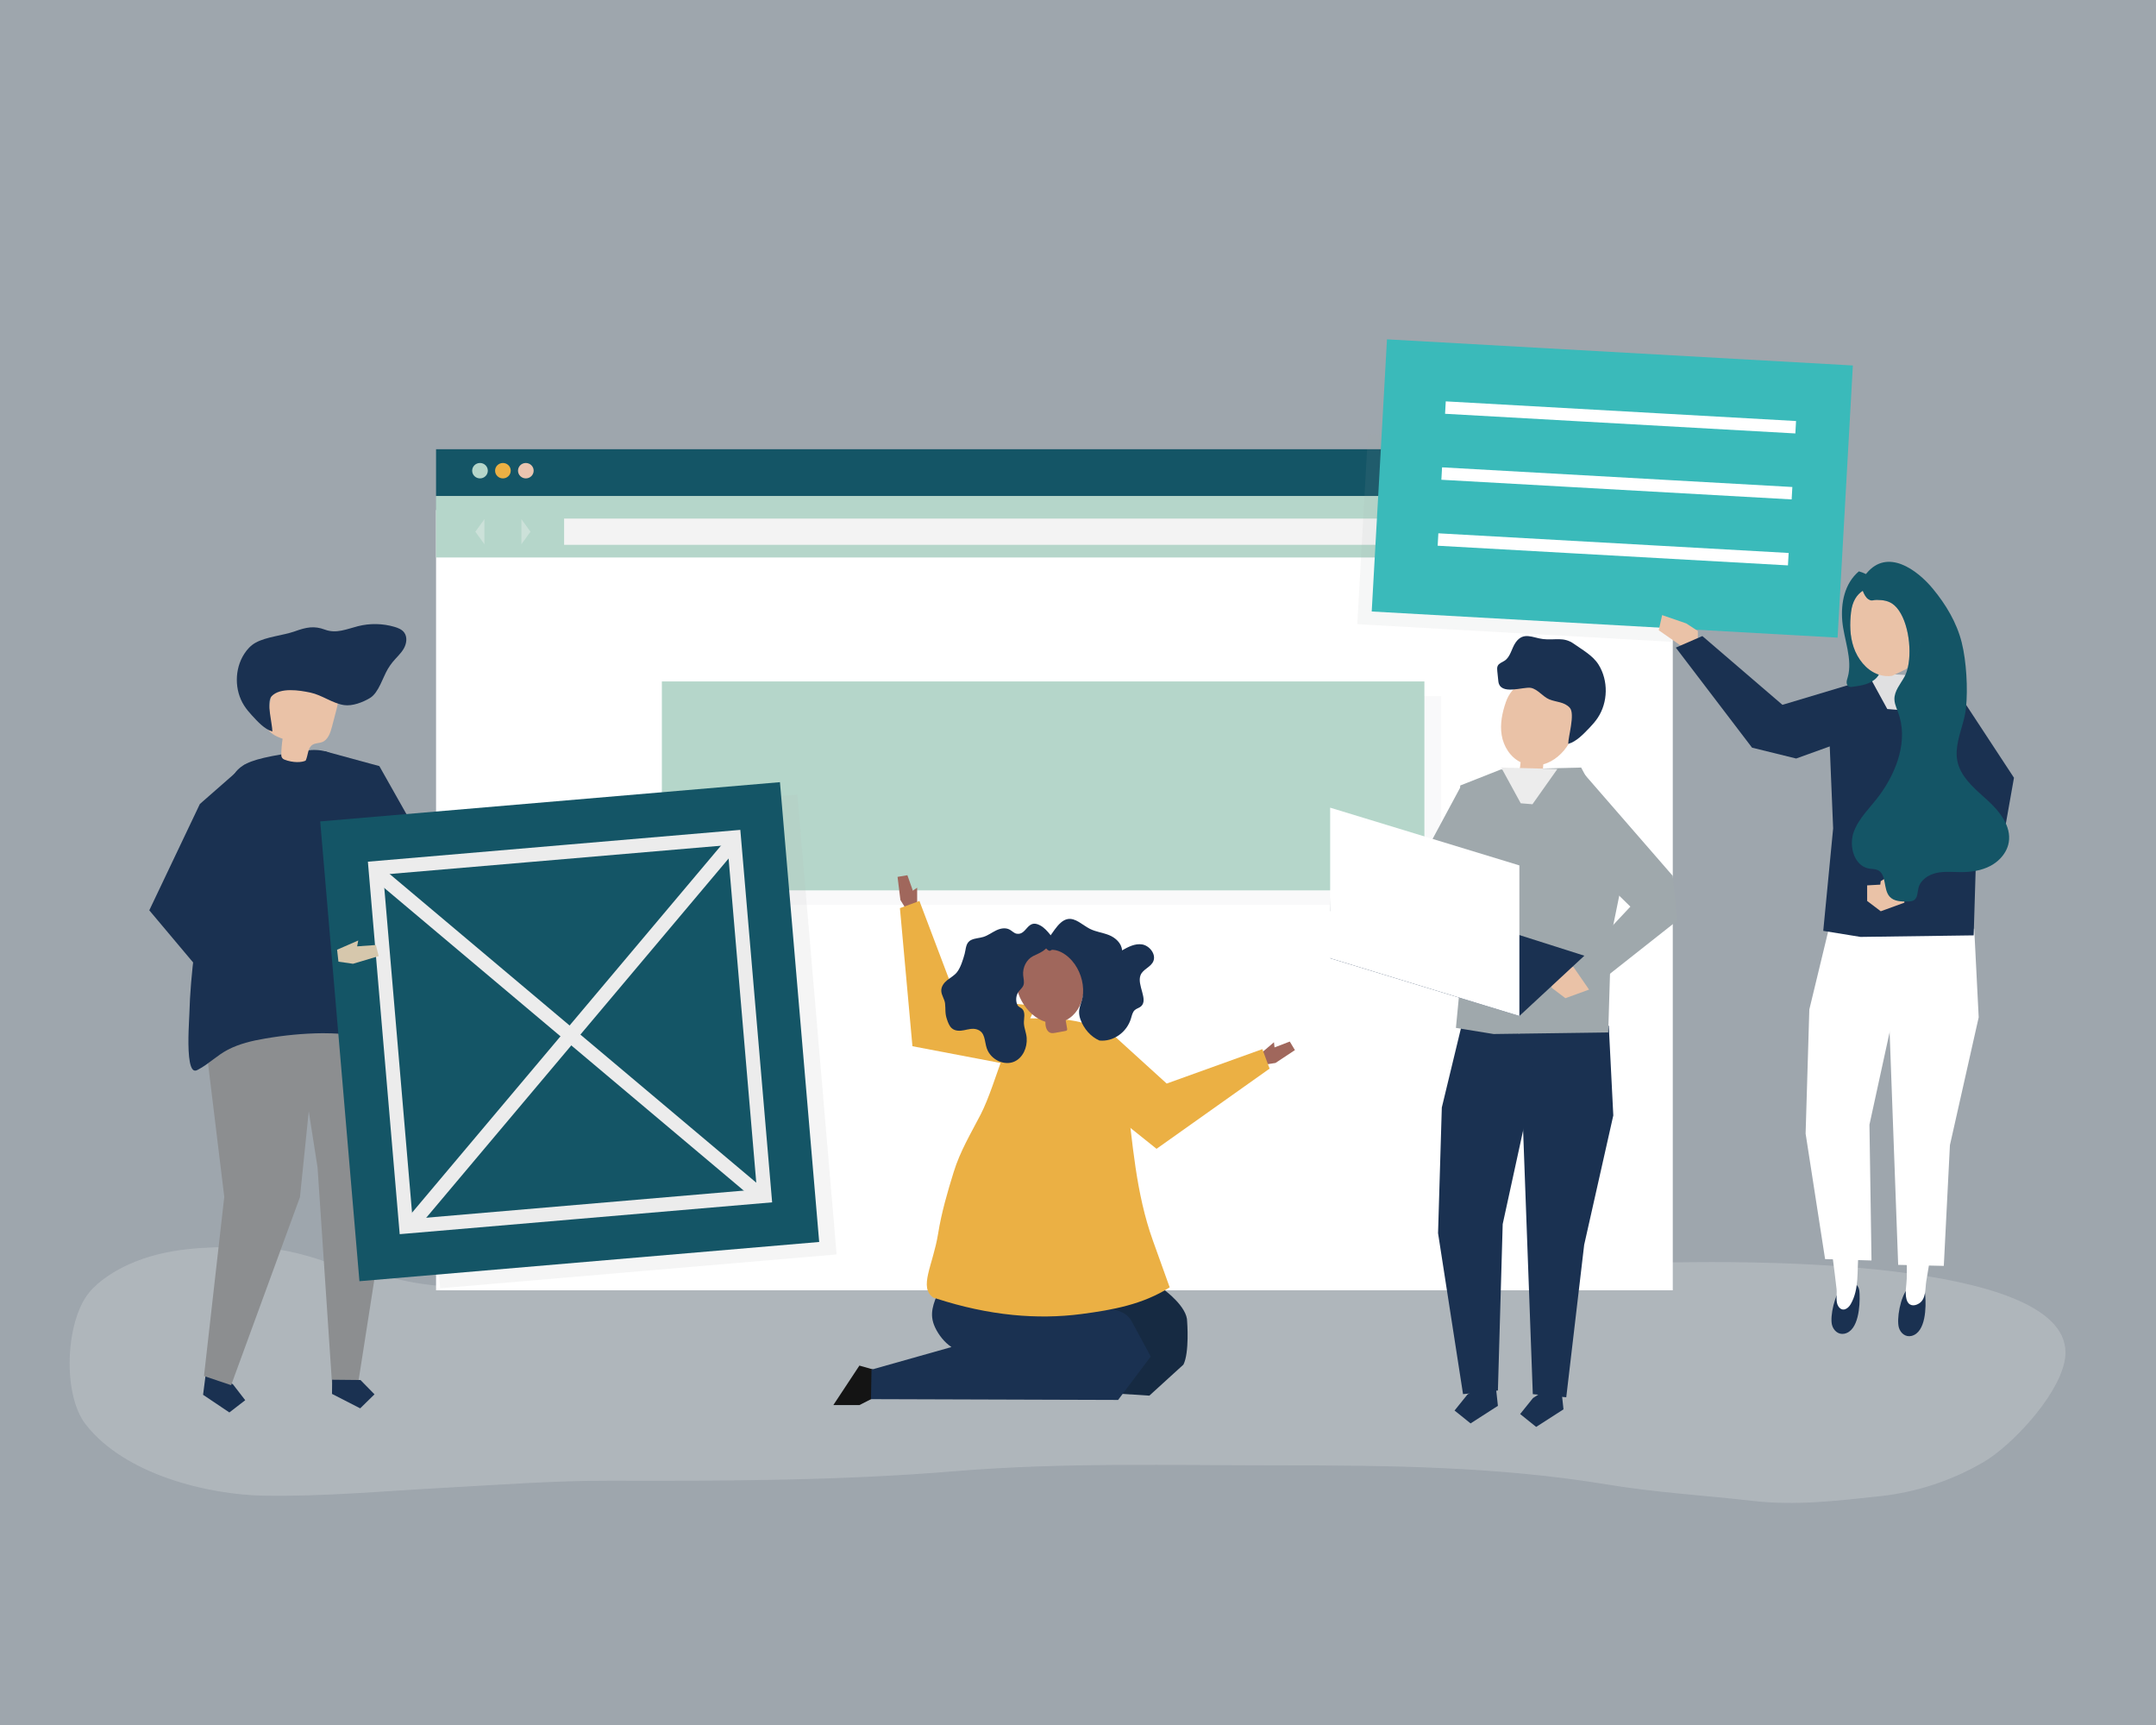
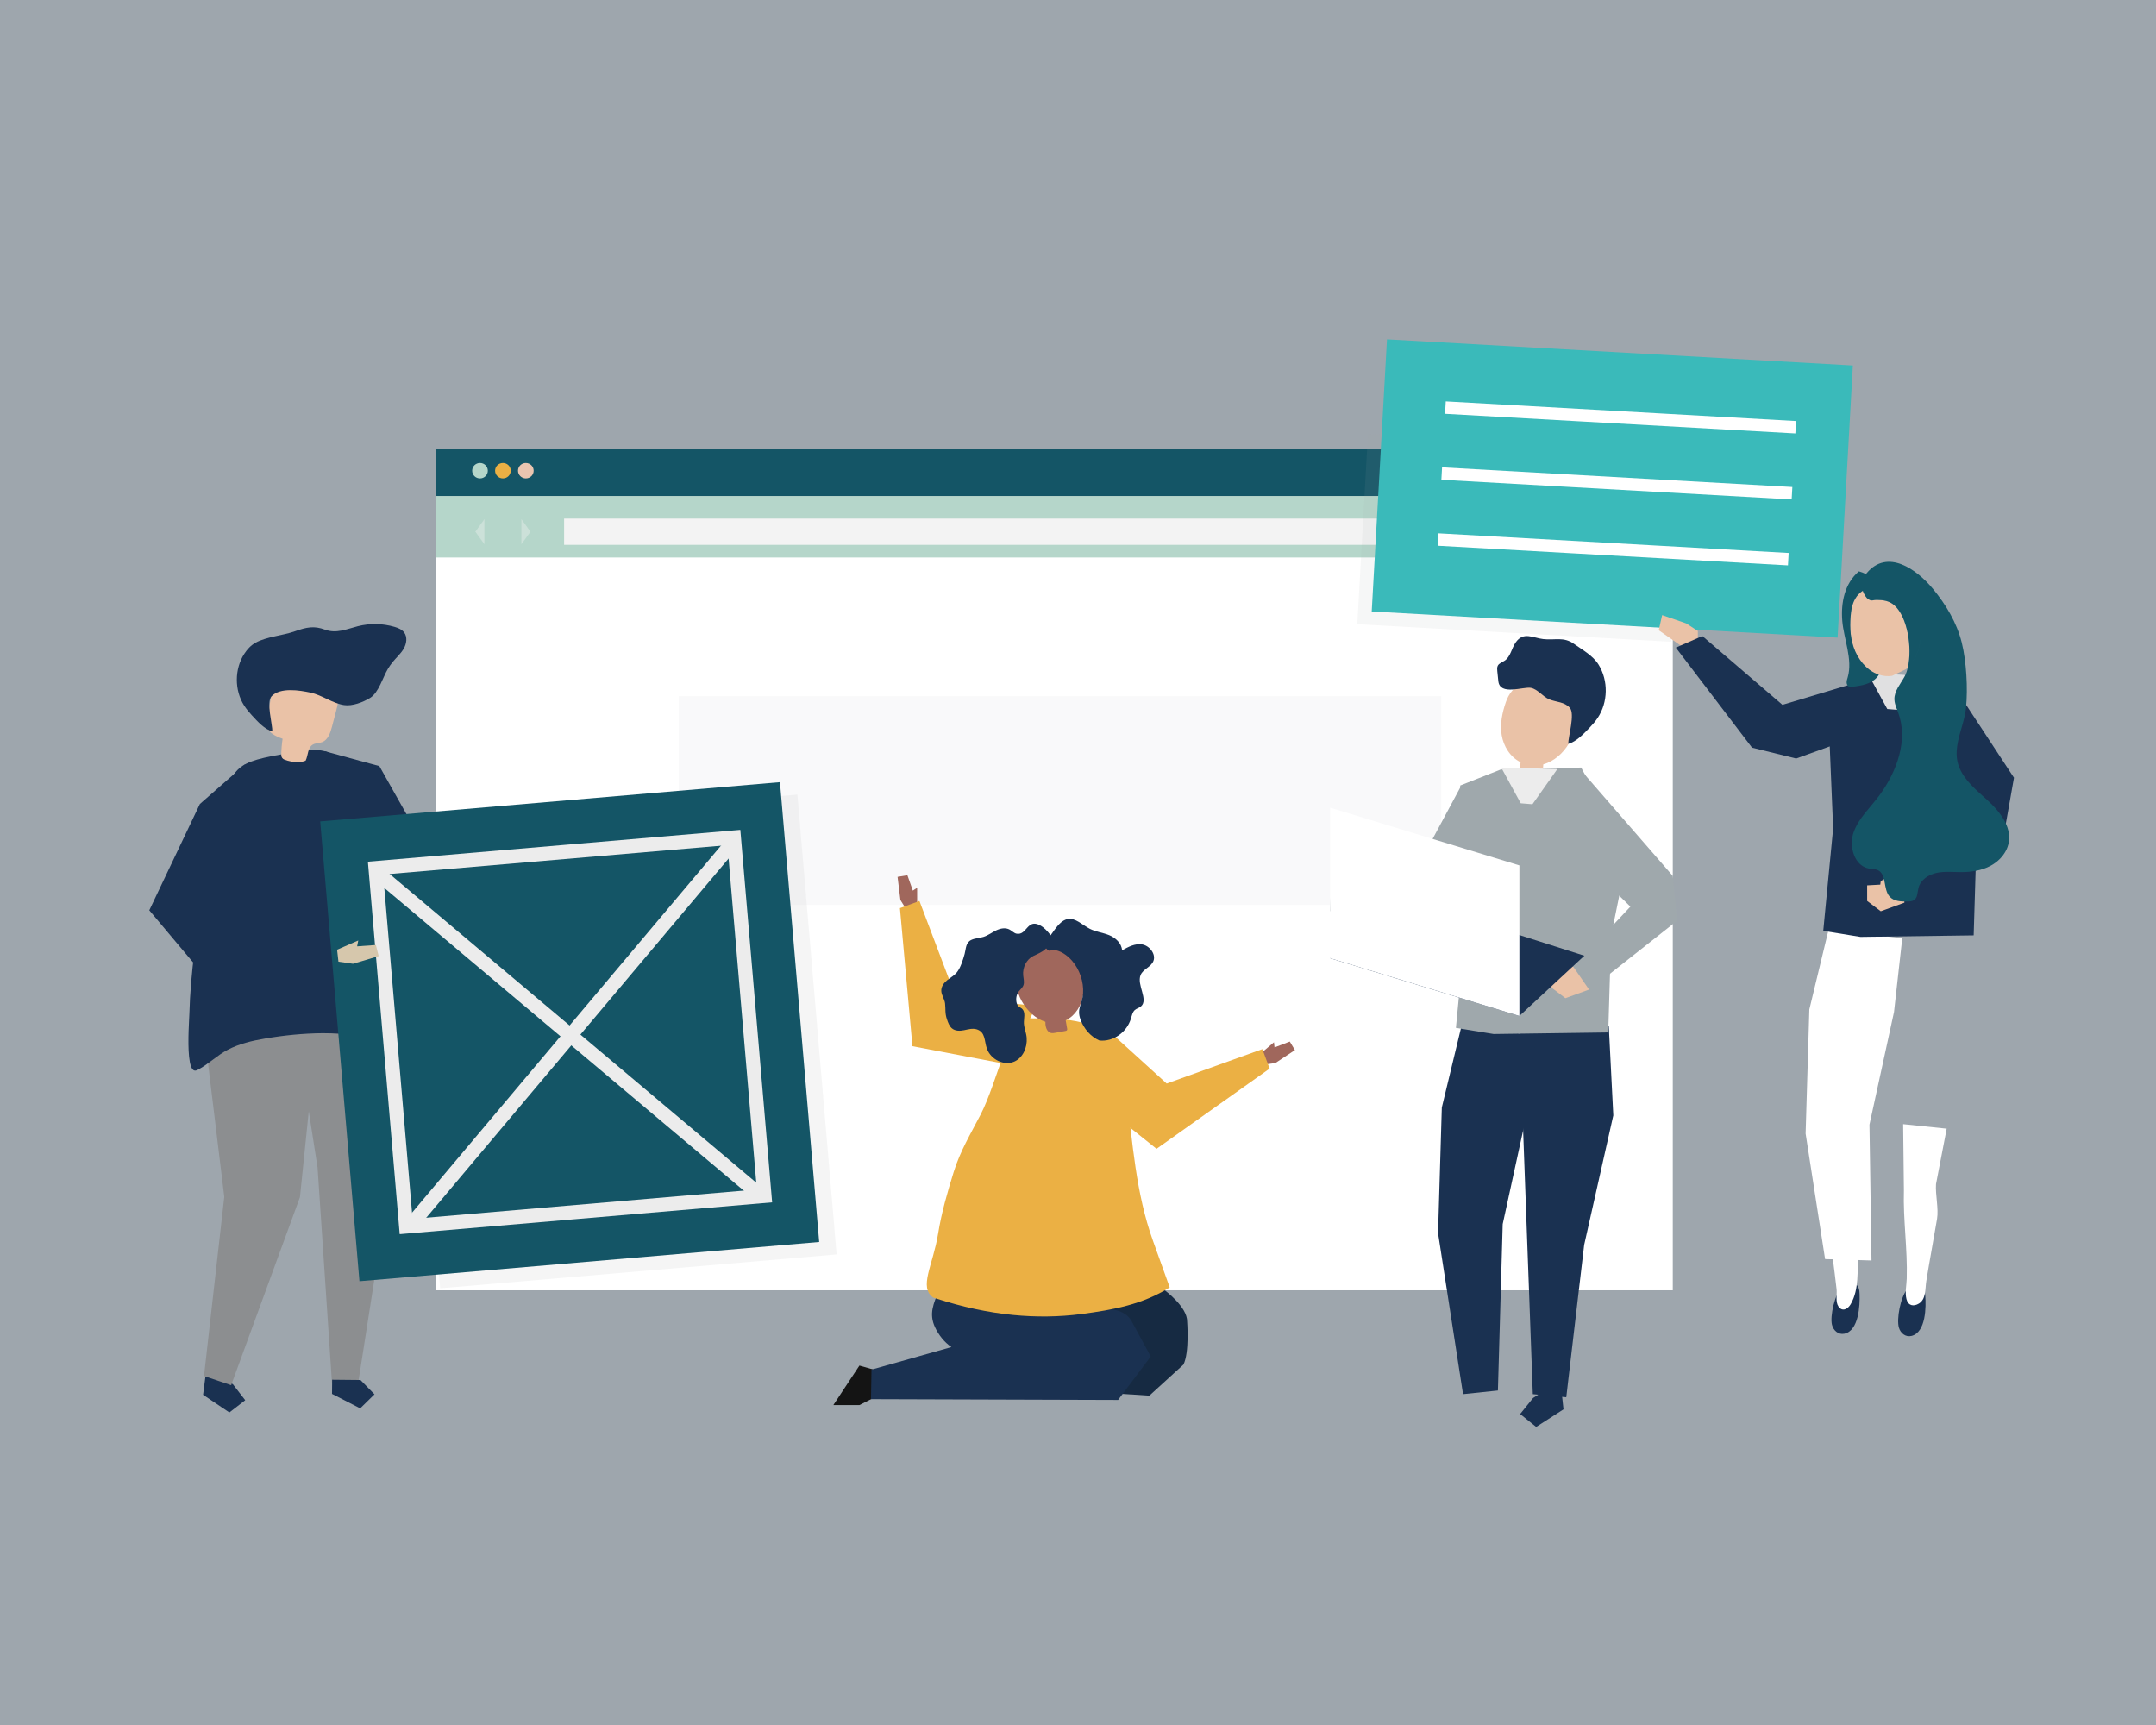
<svg xmlns="http://www.w3.org/2000/svg" version="1.1" x="0px" y="0px" viewBox="0 0 1000 800" style="enable-background:new 0 0 1000 800;" xml:space="preserve">
  <g id="Background">
    <rect y="0" style="fill:#9EA6AD;" width="1000" height="800" />
  </g>
  <g id="Shadow">
    <g style="opacity:0.2;">
-       <path style="fill:#F7F7F7;" d="M456.999,571.03c-27.109,0.1-54.218,0.907-81.279,4.635c-10.203,1.406-20.193,4.497-30.419,5.744    c-20.427,2.491-40.489,7.138-60.988,9.281c-16.508,1.726-33.085,2.745-49.545,4.935c-15.432,2.053-32.517,1.58-47.83-1.813    c-11.337-2.511-22.725-3.925-33.872-7.958c-12.469-4.512-26.015-7.738-39.006-7.622c-18.526,0.165-36.567,0.185-54.296,8.152    c-6.223,2.797-13.842,7.394-18.568,13.263c-10.819,13.436-12.283,46.961-1.481,60.896c18.194,23.453,57.026,32.656,82.528,33.09    c27.946,0.476,55.094-2.093,83.081-3.604c26.006-1.404,51.947-3.401,77.995-3.331c53.202,0.144,106.411,0,159.517-4.401    c49.894-4.135,99.913-2.716,149.917-2.716c51.276,0,102.206,0.499,153.113,8.939c22.181,3.678,44.778,4.965,67.069,7.541    c19.964,2.308,39.149-0.045,59.034-2.178c16.697-1.791,33.285-7.102,48.454-16.081c12.008-7.107,33.414-29.186,37.096-46.151    c10.323-47.559-145.485-46.416-169.408-46.309c-26.762,0.12-53.736,1.21-80.477-0.054c-11.248-0.531-22.331-3.254-33.31-6.238    c-10.935-2.972-21.952-2.216-33.042-3.465c-46.243-5.209-92.59-4.448-138.981-4.448    C487.207,571.138,472.103,570.975,456.999,571.03z" />
-     </g>
+       </g>
  </g>
  <g id="Object">
    <g>
      <g>
        <rect x="202.251" y="236.54" style="fill:#FFFFFF;" width="573.617" height="361.855" />
      </g>
      <g>
        <rect x="202.251" y="208.335" style="fill:#145566;" width="573.617" height="21.711" />
      </g>
      <g>
        <rect x="202.251" y="230.046" style="fill:#B5D6CA;" width="573.617" height="28.5" />
      </g>
      <g>
        <rect x="261.643" y="240.505" style="fill:#F3F3F3;" width="487.826" height="12.167" />
      </g>
      <g>
        <g>
          <ellipse style="fill:#B5D6CA;" cx="222.631" cy="218.29" rx="3.63" ry="3.572" />
        </g>
        <g>
          <ellipse style="fill:#EBB044;" cx="233.262" cy="218.29" rx="3.63" ry="3.572" />
        </g>
        <g>
          <ellipse style="fill:#EAC5B0;" cx="243.894" cy="218.29" rx="3.63" ry="3.572" />
        </g>
      </g>
      <g style="opacity:0.36;">
        <g>
          <polygon style="fill:#F3F3F3;" points="241.827,240.751 241.827,252.426 246.051,246.589     " />
        </g>
        <g>
          <polygon style="fill:#F3F3F3;" points="224.698,252.426 224.698,240.751 220.474,246.589     " />
        </g>
      </g>
    </g>
    <g>
      <g>
        <g>
          <polygon style="fill:#1A3151;" points="95.028,640.342 94.19,646.858 106.384,655.05 113.738,649.372 108.06,642.018       95.866,633.826     " />
        </g>
        <g>
          <g>
            <polygon style="fill:#8C8E90;" points="94.616,638.155 104.02,555.056 92.705,462.026 95.25,442.237 145.787,440.317        147.611,472.526 139.127,555.183 107.209,642.402      " />
          </g>
        </g>
        <g>
          <polygon style="fill:#1A3151;" points="150.531,348.372 175.951,355.296 205.35,407.39 191.424,420.284 171.825,397.074     " />
        </g>
        <g>
          <g>
            <polygon style="fill:#8C8E90;" points="182.869,449.63 183.002,533.488 166.123,641.44 153.973,641.319 147.295,541.488        131.665,441.568      " />
          </g>
          <g>
            <polygon style="fill:#1A3151;" points="153.992,646.443 167.065,653.143 173.7,646.64 167.196,640.005 154.057,639.874             " />
          </g>
        </g>
        <g>
          <g>
            <path style="fill:#1A3151;" d="M87.476,478.15c0.116-3.634,0.318-6.667,0.347-7.749c0.26-9.748,1.129-19.475,2.349-29.154       c1.094-8.674,2.474-30.206,3.958-38.827c1.226-7.117,5.496-24.883,8.582-31.484c7.674-16.417,5.303-17.934,39.011-22.809       c14.773-2.137,18.265,7.07,30.343,17.658c1.191,1.044,1.126,7.262,1.402,8.908c0.487,2.9,1.008,5.794,1.606,8.675       c0.47,2.264,0.988,4.522,1.57,6.764l-0.001-0.001c0,0,10.139,46.142,16.844,55.942c6.705,9.8,20.558,23.5-2.614,31.865       c-4.106,1.327-8.238,2.591-12.513,3.266c0,0-18.951-2.106-28.697-2.033c-8.976,0.067-17.989,0.975-26.813,2.497       c-5.901,0.986-11.922,2.42-17.201,5.177c-5.036,2.63-8.671,6.5-13.78,9.224c-0.484,0.258-1.015,0.525-1.565,0.449       C87.369,496.111,87.232,485.799,87.476,478.15z" />
          </g>
        </g>
        <g>
          <g>
            <path style="fill:#EAC2A7;" d="M141.762,352.757c-1.701,0.84-5.715,1.141-9.903-0.499c-0.844-0.33-1.413-1.144-1.402-2.05       c0.033-2.544,0.238-5.085,0.612-7.601c-3.141-1.104-6.77-2.76-7.318-6.044c-0.172-1.034,0.006-2.091,0.185-3.125       c0.738-4.272,1.476-8.544,2.215-12.815c0.255-1.477,0.527-2.998,1.33-4.264c1.41-2.221,4.146-3.193,6.738-3.643       c6.615-1.148,13.823,0.285,18.952,4.617c1.365,1.153,2.599,2.539,3.201,4.222c0.928,2.594,0.234,5.455-0.466,8.12       c-0.646,2.46-1.292,4.919-1.938,7.379c-0.743,2.829-1.815,6.045-4.541,7.106c-1.447,0.563-3.156,0.399-4.466,1.232       C142.653,346.861,142.964,350.296,141.762,352.757z" />
          </g>
          <g>
            <path style="fill:#1A3151;" d="M179.94,310.155c0.65-1.067,1.35-2.096,2.133-3.062c1.696-2.091,3.786-3.884,5.151-6.205       c1.365-2.321,1.845-5.468,0.207-7.605c-1.057-1.38-2.772-2.069-4.439-2.56c-5.493-1.617-11.421-1.726-16.971-0.314       c-5.285,1.345-10.016,3.573-15.336,1.586c-4.999-1.867-8.61-1.106-13.835,0.758c-5.654,2.017-13.244,2.493-18.362,5.341       c-2.137,1.189-3.843,3.048-5.172,5.101c-4.605,7.113-4.631,16.921-0.063,24.057c1.025,1.601,2.251,3.065,3.54,4.462       c2.667,2.893,5.858,6.466,9.527,7.538c0.087-3.283-2.903-13.633-0.382-16.323c4.001-4.269,13.046-2.78,18.009-1.729       c5.413,1.147,10.239,4.98,15.606,5.799c3.862,0.589,8.791-1.305,12.075-3.301C175.682,321.235,177.569,314.049,179.94,310.155z       " />
          </g>
        </g>
        <g>
          <polygon style="fill:#1A3151;" points="113.738,354.437 92.705,372.866 69.242,422.174 98.878,457.43 103.976,437.714     " />
        </g>
      </g>
    </g>
    <g style="opacity:0.06;">
      <g>
        <g>
          <g>
            <rect x="314.773" y="322.826" style="fill:#A0A1A3;" width="353.683" height="96.886" />
          </g>
        </g>
      </g>
    </g>
    <g>
      <g>
        <g>
          <g>
-             <rect x="306.983" y="316.033" style="fill:#B5D6CA;" width="353.683" height="96.886" />
-           </g>
+             </g>
        </g>
      </g>
    </g>
    <g>
      <g style="opacity:0.14;">
        <rect x="194.834" y="376.094" transform="matrix(0.996 -0.085 0.085 0.996 -40.073 26.189)" style="fill:#B5B7B8;" width="184.634" height="214.098" />
      </g>
      <g>
        <rect x="157.333" y="371.569" transform="matrix(0.996 -0.085 0.085 0.996 -39.77 24.234)" style="fill:#145566;" width="214.098" height="214.098" />
      </g>
      <g>
        <g>
          <g>
            <rect x="261.264" y="365.113" transform="matrix(0.644 -0.765 0.765 0.644 -273.336 373.164)" style="fill:#ECECEC;" width="6.553" height="230.694" />
          </g>
          <g>
            <rect x="149.193" y="477.184" transform="matrix(0.644 -0.765 0.765 0.644 -273.338 373.173)" style="fill:#ECECEC;" width="230.695" height="6.552" />
          </g>
        </g>
        <g>
          <path style="fill:#ECECEC;" d="M185.387,572.367l-14.753-172.745l172.745-14.754l14.754,172.745L185.387,572.367z       M177.719,405.593l13.639,159.688l159.688-13.639l-13.639-159.688L177.719,405.593z" />
        </g>
      </g>
    </g>
    <g>
      <polygon style="fill:#D6C7AC;" points="163.732,446.969 175.636,443.412 174.338,438.258 165.647,438.889 166.164,436.166     156.348,440.451 156.975,445.991   " />
    </g>
    <g>
      <g>
        <polygon style="fill:#141414;" points="406.127,635.442 398.611,633.316 386.515,651.639 398.611,651.639 405.895,647.924    " />
      </g>
      <g>
        <path style="fill:#162A42;" d="M540.257,598.412c0,0,10.501,7.693,10.366,14.489c0,0,1.118,14.321-1.724,19.961l-15.798,14.389     l-29.182-1.871l-9.421-41.355L540.257,598.412z" />
      </g>
      <g>
        <path style="fill:#1A3151;" d="M508.229,607.605c0,0,12.601-2.961,16.916,5.634l8.586,15.856l-15.129,20.151l-114.614-0.368     l0.232-13.688l37.08-10.466c-3.258-2.19-5.982-5.656-7.62-9.181c-2.936-6.318-0.644-10.996,1.719-16.933     c0.725-1.821,4.18-11.915,7.148-11.122C442.558,587.492,508.229,607.605,508.229,607.605z" />
      </g>
      <g>
        <g>
          <g>
            <polygon style="fill:#A0675C;" points="591.594,492.969 600.613,487.004 598.232,483.038 591.151,485.755 590.895,483.357        583.799,489.402 585.718,493.859      " />
          </g>
        </g>
        <g>
          <g>
            <polygon style="fill:#EBB044;" points="513.285,477.209 541.135,502.523 585.515,486.549 588.871,495.588 536.426,532.786        501.066,504.463      " />
          </g>
        </g>
      </g>
      <g>
        <g>
          <g>
            <polygon style="fill:#A0675C;" points="417.628,417.397 416.302,406.665 420.864,405.898 423.399,413.047 425.389,411.683        425.404,421.005 420.769,422.442      " />
          </g>
        </g>
        <g>
          <g>
            <polygon style="fill:#EBB044;" points="480.488,466.684 443.15,461.961 426.457,417.846 417.406,421.168 423.206,485.204        467.71,493.68      " />
          </g>
        </g>
      </g>
      <g>
        <g>
          <g>
            <path style="fill:#EBB044;" d="M534.743,575.356c-7.909-22.02-9.436-45.363-12.281-68.477       c-0.842-6.82-1.728-13.789-4.779-19.946c-3.503-7.07-9.032-10.682-15.396-12.546c-8.1-2.373-17.554-1.913-25.904-2.149       c-7.915,0.009-13.941,29.96-21.537,44.631c-4.655,8.991-9.494,16.967-12.514,26.708c-2.898,9.348-5.665,18.855-7.213,28.534       c-2.337,14.613-9.196,24.987-2.169,29.704c0.636,0.188,1.249,0.374,1.831,0.561c11.393,3.667,23.143,6.273,35.06,7.453       c10.571,1.046,21.27,0.951,31.806-0.435c14.422-1.898,28.373-4.398,40.881-12.359       C539.934,589.808,537.339,582.582,534.743,575.356z" />
          </g>
        </g>
      </g>
      <g>
        <g>
          <path style="fill:#A0675C;" d="M471.795,450.241c4.061-13.745,23.752-19.127,28.88-3.473c1.541,4.704,2.54,9.715,1.755,14.603      c-0.785,4.888-3.601,9.645-8.065,11.783c-0.026,0.012-0.051,0.022-0.077,0.035c0.218,1.255,0.436,2.509,0.654,3.764      c0.047,0.27,0.089,0.568-0.056,0.799c-0.165,0.264-0.507,0.343-0.814,0.399c-1.497,0.273-2.995,0.547-4.492,0.821      c-0.742,0.136-1.516,0.27-2.241,0.063c-1.588-0.452-2.304-2.315-2.426-3.962c-0.029-0.394-0.039-0.793-0.046-1.192      C475.863,471.121,469.14,459.226,471.795,450.241z" />
        </g>
        <g>
          <g>
            <path style="fill:#1A3151;" d="M495.216,426.233c3.616-0.659,6.825,2.764,10.238,4.505c2.839,1.448,6.015,1.753,8.948,2.935       c2.933,1.182,5.861,3.752,6.03,7.083c2.88-1.62,6.002-3.287,9.305-2.762c3.303,0.526,6.479,4.345,5.276,7.619       c-1.077,2.931-4.829,3.735-5.991,6.624c-1.84,4.569,3.758,11.39,0.191,14.497c-0.858,0.747-2.051,0.96-2.892,1.727       c-1.045,0.953-1.339,2.542-1.772,3.96c-1.962,6.427-8.235,10.788-14.591,10.145c-3.995-1.716-7.257-5.422-8.805-9.737       c-1.866-5.2,0.886-7.127,1.2-12.076c0.343-5.409-1.558-11.063-5.089-15.14c-2.298-2.653-5.536-4.899-8.886-5.108       c-1.362-0.085-0.898,1.034-2.46,0.033c-0.671-0.43-1.621-2.106-1.834-2.917C487.643,434.562,490.458,427.1,495.216,426.233z" />
          </g>
          <g>
            <path style="fill:#1A3151;" d="M456.143,434.505c-1.858,0.583-3.895,0.573-5.656,1.414c-2.644,1.264-2.391,4.042-3.071,6.486       c-0.753,2.705-1.858,6.339-3.556,8.479c-1.224,1.542-2.977,2.456-4.49,3.664c-1.513,1.208-2.882,2.965-2.781,5.051       c0.096,1.977,1.483,3.709,1.742,5.678c0.333,2.937-0.127,4.462,0.879,7.442c0.519,1.538,1.097,3.165,2.297,4.187       c1.582,1.346,3.769,1.247,5.68,0.864c1.911-0.384,3.879-0.982,5.795-0.406c4.154,1.248,3.523,5.429,4.73,8.877       c1.837,5.246,8.084,8.14,12.725,6.101c3.935-1.728,6.091-6.432,5.762-10.996c-0.165-2.285-1.145-4.387-1.286-6.675       c-0.136-2.206,1.009-5.305-1.049-6.993c-0.502-0.411-1.134-0.616-1.588-1.088c-0.367-0.382-0.581-0.903-0.721-1.425       c-0.486-1.812-0.149-3.815,0.882-5.248c0.741-1.03,1.825-1.799,2.259-3.027c0.498-1.406,0.015-3.016-0.127-4.547       c-0.343-3.702,1.567-7.405,4.61-8.938c2.005-1.01,3.822-1.627,5.554-3.12c0.264-0.227,4.196-3.937,4.326-3.168       c-0.226-1.34-1.05-2.492-1.881-3.546c-1.366-1.733-2.876-3.414-4.754-4.418c-6.072-3.244-6.099,4.756-10.917,3.861       c-1.162-0.216-2.066-1.246-3.125-1.843c-2.001-1.129-4.397-0.624-6.374,0.335C460.031,432.465,458.236,433.848,456.143,434.505       z" />
          </g>
        </g>
      </g>
    </g>
    <g>
      <g style="opacity:0.09;">
        <rect x="632.169" y="205.368" transform="matrix(0.998 0.056 -0.056 0.998 15.092 -39.118)" style="fill:#A0A1A3;" width="145.906" height="88.403" />
      </g>
      <g>
        <g>
          <rect x="639.869" y="163.428" transform="matrix(0.998 0.056 -0.056 0.998 13.876 -41.563)" style="fill:#3ABABA;" width="216.516" height="126.472" />
        </g>
        <g>
          <g>
            <rect x="670.567" y="190.801" transform="matrix(0.998 0.056 -0.056 0.998 12.034 -41.83)" style="fill:#FFFFFF;" width="162.798" height="5.771" />
          </g>
          <g>
            <rect x="668.849" y="221.41" transform="matrix(0.998 0.056 -0.056 0.998 13.747 -41.686)" style="fill:#FFFFFF;" width="162.798" height="5.771" />
          </g>
          <g>
            <rect x="667.131" y="252.018" transform="matrix(0.998 0.056 -0.056 0.998 15.459 -41.542)" style="fill:#FFFFFF;" width="162.798" height="5.771" />
          </g>
        </g>
      </g>
    </g>
    <g>
      <g id="XMLID_2141_">
        <g>
          <polygon style="fill:#1A3151;" points="724.457,646.907 725.182,653.608 712.503,661.76 705.077,655.783 711.054,648.357       723.732,640.205     " />
        </g>
        <g>
-           <polygon style="fill:#1A3151;" points="694.037,645.279 694.762,651.981 682.084,660.133 674.657,654.156 680.634,646.729       693.312,638.577     " />
-         </g>
+           </g>
        <g id="XMLID_2143_">
          <g id="XMLID_2152_">
            <g>
              <polygon style="fill:#1A3151;" points="748.285,517.299 734.771,577.331 726.464,648.014 710.95,646.563 704.644,474.967         746.185,475.721       " />
            </g>
          </g>
          <g id="XMLID_2150_">
            <g id="XMLID_2151_">
              <g>
                <polygon style="fill:#1A3151;" points="668.746,513.628 667.002,571.902 678.589,646.563 694.762,644.873 696.983,567.707          708.517,514.818 712.389,480.198 677.802,476.119        " />
              </g>
            </g>
          </g>
          <g id="XMLID_2149_">
            <g>
              <polygon style="fill:#9FA8AC;" points="696.107,356.859 733.369,355.969 754.974,396.149 747.295,433.784 745.927,478.821         692.774,479.547 675.285,476.707 679.929,428.585 677.266,364.303       " />
            </g>
          </g>
          <g id="XMLID_2148_">
            <g>
              <polygon style="fill:#EAC2A7;" points="736.962,452.607 737.164,458.892 726.071,462.93 719.677,458.085 719.673,450.769         725.846,450.424 726.039,448.815 728.06,447.515       " />
            </g>
          </g>
          <g id="XMLID_2147_">
            <g>
              <polygon style="fill:#9FA8AC;" points="734.605,358.74 775.873,406.215 777.889,427.009 737.183,459.143 729.88,448.575         756.206,420.467 730.703,395.501       " />
            </g>
          </g>
          <g id="XMLID_2146_">
            <g>
              <polygon style="fill:#9FA8AC;" points="694.762,381.205 675.353,420.006 654.426,424.165 616.953,422.569 617.664,404.651         656.088,404.651 677.785,364.303       " />
            </g>
          </g>
          <g id="XMLID_2144_">
            <g id="XMLID_2145_">
              <g>
                <path style="fill:#EAC2A7;" d="M698.44,325.639c5.617-16.332,27.178-10.211,31.622,4.331         c2.9,9.486-4.426,21.796-14.255,24.52c-0.043,0.373-0.076,0.722-0.077,1.018c-0.007,1.523-0.194,3.024-0.42,4.545         c-0.084,0.567-8.686-1.086-9.645-1.274c-0.336-0.066-0.71-0.157-0.891-0.439c-0.347-0.54,0.217-2.131,0.28-2.731         c0.074-0.708,0.149-1.417,0.223-2.125c-4.848-2.367-7.908-7.407-8.762-12.538C695.658,335.79,696.752,330.547,698.44,325.639         z" />
              </g>
            </g>
          </g>
        </g>
        <g id="XMLID_2142_">
          <g>
            <polygon style="fill:#ECECEC;" points="722.346,356.646 710.787,372.984 705.352,372.539 696.295,355.969      " />
          </g>
        </g>
        <g>
          <path style="fill:#1A3151;" d="M694.563,312.091c-0.028-0.271-0.056-0.542-0.084-0.813c-0.088-0.846-0.166-1.746,0.213-2.508      c0.602-1.209,2.086-1.618,3.206-2.372c2.745-1.848,3.186-5.677,5.069-8.399c3.62-5.233,7.939-2.188,12.744-1.62      c5.523,0.653,9.483-1.228,14.342,2.23c3.927,2.795,8.783,5.411,11.414,9.659c4.578,7.392,4.401,17.454-0.433,24.681      c-1.084,1.621-2.373,3.097-3.724,4.505c-2.796,2.913-6.143,6.512-9.929,7.536c-0.022-3.369,3.259-13.926,0.727-16.74      c-2.525-2.803-6.276-2.576-9.513-3.906c-2.992-1.229-5.368-4.725-8.527-5.334c-3.5-0.675-14.396,3.785-15.108-3.097      C694.826,314.638,694.695,313.364,694.563,312.091z" />
        </g>
      </g>
      <g>
        <g>
          <polygon style="fill:#1A3151;" points="704.723,471.179 734.862,443.231 649.792,416.187 616.953,444.402     " />
        </g>
        <g>
          <polygon style="fill:#FFFFFF;" points="704.723,471.179 616.953,444.402 616.953,374.568 704.723,401.345     " />
        </g>
      </g>
    </g>
    <g>
      <g>
        <polygon style="fill:#EAC2A7;" points="780.385,299.996 769.362,292.29 770.93,285.263 782.102,289.115 787.495,292.629      787.495,296.527    " />
      </g>
      <g id="XMLID_2125_">
        <g id="XMLID_2128_">
          <g id="XMLID_2138_">
            <g id="XMLID_2140_">
              <g>
                <path style="fill:#1A3151;" d="M885.105,597.197c1.137-1.252,2.465-1.936,3.965-1.7c1.441,0.227,2.736,1.203,3.331,2.509         c0.405,0.891,0.491,1.884,0.571,2.855c0.415,5.028,0.378,16.965-6.32,18.684c-2.814,0.722-5.143-1.278-5.894-3.805         C879.625,611.932,881.302,601.385,885.105,597.197z" />
              </g>
            </g>
            <g id="XMLID_2139_">
              <g>
                <path style="fill:#FFFFFF;" d="M882.723,521.348l0.351,30.667c-0.408,13.622,1.719,27.32,1.312,40.942         c-0.094,3.132-0.91,6.437-0.121,9.541c0.772,3.037,3.24,3.574,5.773,2.036c3.394-2.06,2.847-6.872,3.412-10.383         c1.553-9.646,3.374-19.248,4.996-28.882c0.795-4.724-0.844-11.343-0.487-16.123l4.954-25.701L882.723,521.348z" />
              </g>
            </g>
          </g>
          <g id="XMLID_2137_">
            <g>
-               <polygon style="fill:#FFFFFF;" points="917.762,471.796 904.415,531.086 901.579,587.077 880.415,586.602 874.66,429.986         915.688,430.731       " />
-             </g>
+               </g>
          </g>
          <g id="XMLID_2132_">
            <g id="XMLID_2134_">
              <g id="XMLID_2136_">
                <g>
                  <path style="fill:#1A3151;" d="M854.833,596.083c1.187-1.186,2.54-1.792,4.024-1.467c1.426,0.312,2.676,1.365,3.212,2.708          c0.366,0.915,0.409,1.914,0.447,2.891c0.199,5.056-0.349,17.001-7.097,18.326c-2.836,0.556-5.071-1.582-5.712-4.156          C848.741,610.507,850.863,600.049,854.833,596.083z" />
                </g>
              </g>
              <g id="XMLID_2135_">
                <g>
                  <path style="fill:#FFFFFF;" d="M865.988,525.653l-1.796,30.618c-0.147,8.509-1.281,16.952-2.161,25.403          c-0.818,7.85,0.455,16.027-3.647,23.167c-1.286,2.239-3.887,3.729-5.704,1.009c-1.401-2.096-0.569-5.593-0.837-7.971          c-1.096-9.708-2.463-19.384-3.629-29.083c-0.572-4.755,1.378-11.291,1.247-16.083l-3.737-25.904L865.988,525.653z" />
                </g>
              </g>
            </g>
            <g id="XMLID_2133_">
              <g>
                <polygon style="fill:#FFFFFF;" points="839.205,468.17 837.483,525.724 846.515,583.926 868.044,584.57 867.094,521.581          878.486,469.345 882.31,435.153 848.15,431.124        " />
              </g>
            </g>
          </g>
          <g id="XMLID_2131_">
            <g>
              <polygon style="fill:#1A3151;" points="866.229,313.336 903.031,312.458 924.369,352.142 916.784,389.311 915.434,433.793         862.937,434.509 845.664,431.705 850.25,384.177 847.848,326.182       " />
            </g>
          </g>
          <g id="XMLID_2130_">
            <g>
              <polygon style="fill:#1A3151;" points="904.251,315.194 934.126,360.697 929.636,386.046 883.367,418.097 874.66,410.485         905.593,371.383 904.393,346.672       " />
            </g>
          </g>
          <g id="XMLID_2129_">
            <g>
              <polygon style="fill:#1A3151;" points="868.458,339.028 833.096,351.778 812.634,346.742 777.273,300.346 789.588,294.983         826.727,326.875 860.341,316.803       " />
            </g>
          </g>
        </g>
        <g id="XMLID_2127_">
          <g>
            <polygon style="fill:#E0E0E1;" points="892.144,313.126 880.727,329.262 875.36,328.823 866.414,312.458      " />
          </g>
        </g>
        <g id="XMLID_2126_">
          <g>
            <polygon style="fill:#EAC2A7;" points="883.098,412.42 883.298,418.627 872.341,422.616 866.027,417.831 866.023,410.605        872.119,410.265 872.31,408.676 874.307,407.392      " />
          </g>
        </g>
      </g>
      <g>
        <path style="fill:#EAC2A7;" d="M878.658,280.733c-2.388-2.106-5.118-2.488-8.162-2.511c-1.438-0.011-1.919,0.361-2.661,0.231     c-0.333-0.059-0.719-0.218-1.268-0.56c-1.09-0.678-2.061-2.453-2.571-3.9c-2.823,1.785-4.876,5.01-5.442,9.92     c-0.615,5.338-0.606,10.969,1.224,16.31c1.83,5.341,5.734,10.363,10.799,12.345c0.295,0.115,0.588,0.217,0.88,0.312     c2.171,0.708,4.231,0.855,6.143,0.548l6.385-3.043c0.318-0.27,0.626-0.555,0.925-0.853     C887.007,300.445,884.733,286.089,878.658,280.733z" />
      </g>
      <g>
        <path style="fill:#145566;" d="M921.725,371.022c-0.69-0.628-1.393-1.257-2.098-1.891c0.464,1.19,0.926,2.397,1.386,3.622     c0.459,1.224,0.916,2.466,1.369,3.726c0.292,0.812,0.575,1.637,0.849,2.475c-0.274-0.838-0.557-1.663-0.849-2.475     c-0.453-1.26-0.91-2.502-1.369-3.726c-0.459-1.224-0.922-2.431-1.386-3.622c-5.099-4.582-10.321-9.422-11.721-16.02     c-0.672-3.169-0.372-6.321,0.302-9.477c1.083-5.071,3.131-10.153,3.665-15.332c0.916-8.871,0.193-21.623-1.973-30.301     c-2.316-9.279-7.365-17.675-13.421-24.987c-7.347-8.87-21.006-18.801-30.679-7.185c-0.111,0.133-0.219,0.27-0.323,0.41     c-1.051-0.526-2.152-0.953-3.286-1.264c-6.683,5.629-8.401,14.689-7.701,23.015c0.702,8.342,4.913,17.794,2.536,26.069     c-0.227,0.791-0.523,1.582-0.517,2.405c0.006,0.823,0.401,1.712,1.168,2.01c0.466,0.181,0.987,0.12,1.482,0.056     c4.089-0.528,8.54-1.237,11.313-4.288c0.413-0.454,0.731-0.91,0.983-1.365c-0.291-0.095-0.584-0.196-0.879-0.312     c-5.065-1.982-8.97-7.004-10.799-12.345c-1.829-5.341-1.839-10.972-1.224-16.309c0.566-4.91,2.62-8.134,5.443-9.92     c0.51,1.447,1.481,3.222,2.571,3.9c0.549,0.342,0.935,0.501,1.268,0.56c0.742,0.131,1.223-0.241,2.661-0.231     c3.044,0.023,5.773,0.405,8.162,2.511c6.075,5.356,8.348,19.712,6.25,28.798c5.728-5.713,8.024-16.326,4.254-24.258     c-0.214-0.451-0.442-0.892-0.682-1.323c0.24,0.431,0.468,0.872,0.682,1.323c3.77,7.931,1.474,18.545-4.254,24.258     c-0.036,0.157-0.074,0.312-0.113,0.466c-0.259,1.027-0.574,1.984-0.951,2.842c-0.154,0.351-0.318,0.686-0.493,1.003     c-1.866,3.402-4.753,6.596-4.68,10.475c0.013,0.72,0.135,1.424,0.314,2.119c0.326,1.263,0.85,2.491,1.317,3.715     c4.966,13.007-0.495,27.691-8.571,38.682c-4.137,5.629-9.6,10.51-11.956,17.086c-0.405,1.129-0.658,2.334-0.772,3.562     c-0.549,5.925,2.242,12.38,7.948,13.345c1.343,0.227,2.77,0.139,4.005,0.713c4.217,1.959,2.394,8.873,5.515,12.319     c2.016,2.227,5.426,2.305,8.429,2.219c0.982-0.028,2.021-0.073,2.844-0.61c1.754-1.144,1.586-3.693,2.103-5.723     c0.937-3.677,4.609-6.092,8.315-6.904c3.707-0.813,7.555-0.381,11.35-0.375c4.741,0.007,9.589-0.695,13.77-2.931     c1.641-0.878,3.165-2.022,4.463-3.367c-0.16-0.979-0.327-1.951-0.502-2.915c0.175,0.964,0.342,1.935,0.502,2.915     c2.008-2.081,3.471-4.648,3.955-7.487C932.992,383.111,927.405,376.189,921.725,371.022z M878.526,274.36     c0.784,0.395,1.557,0.844,2.311,1.342C880.082,275.203,879.31,274.755,878.526,274.36z" />
      </g>
    </g>
  </g>
</svg>